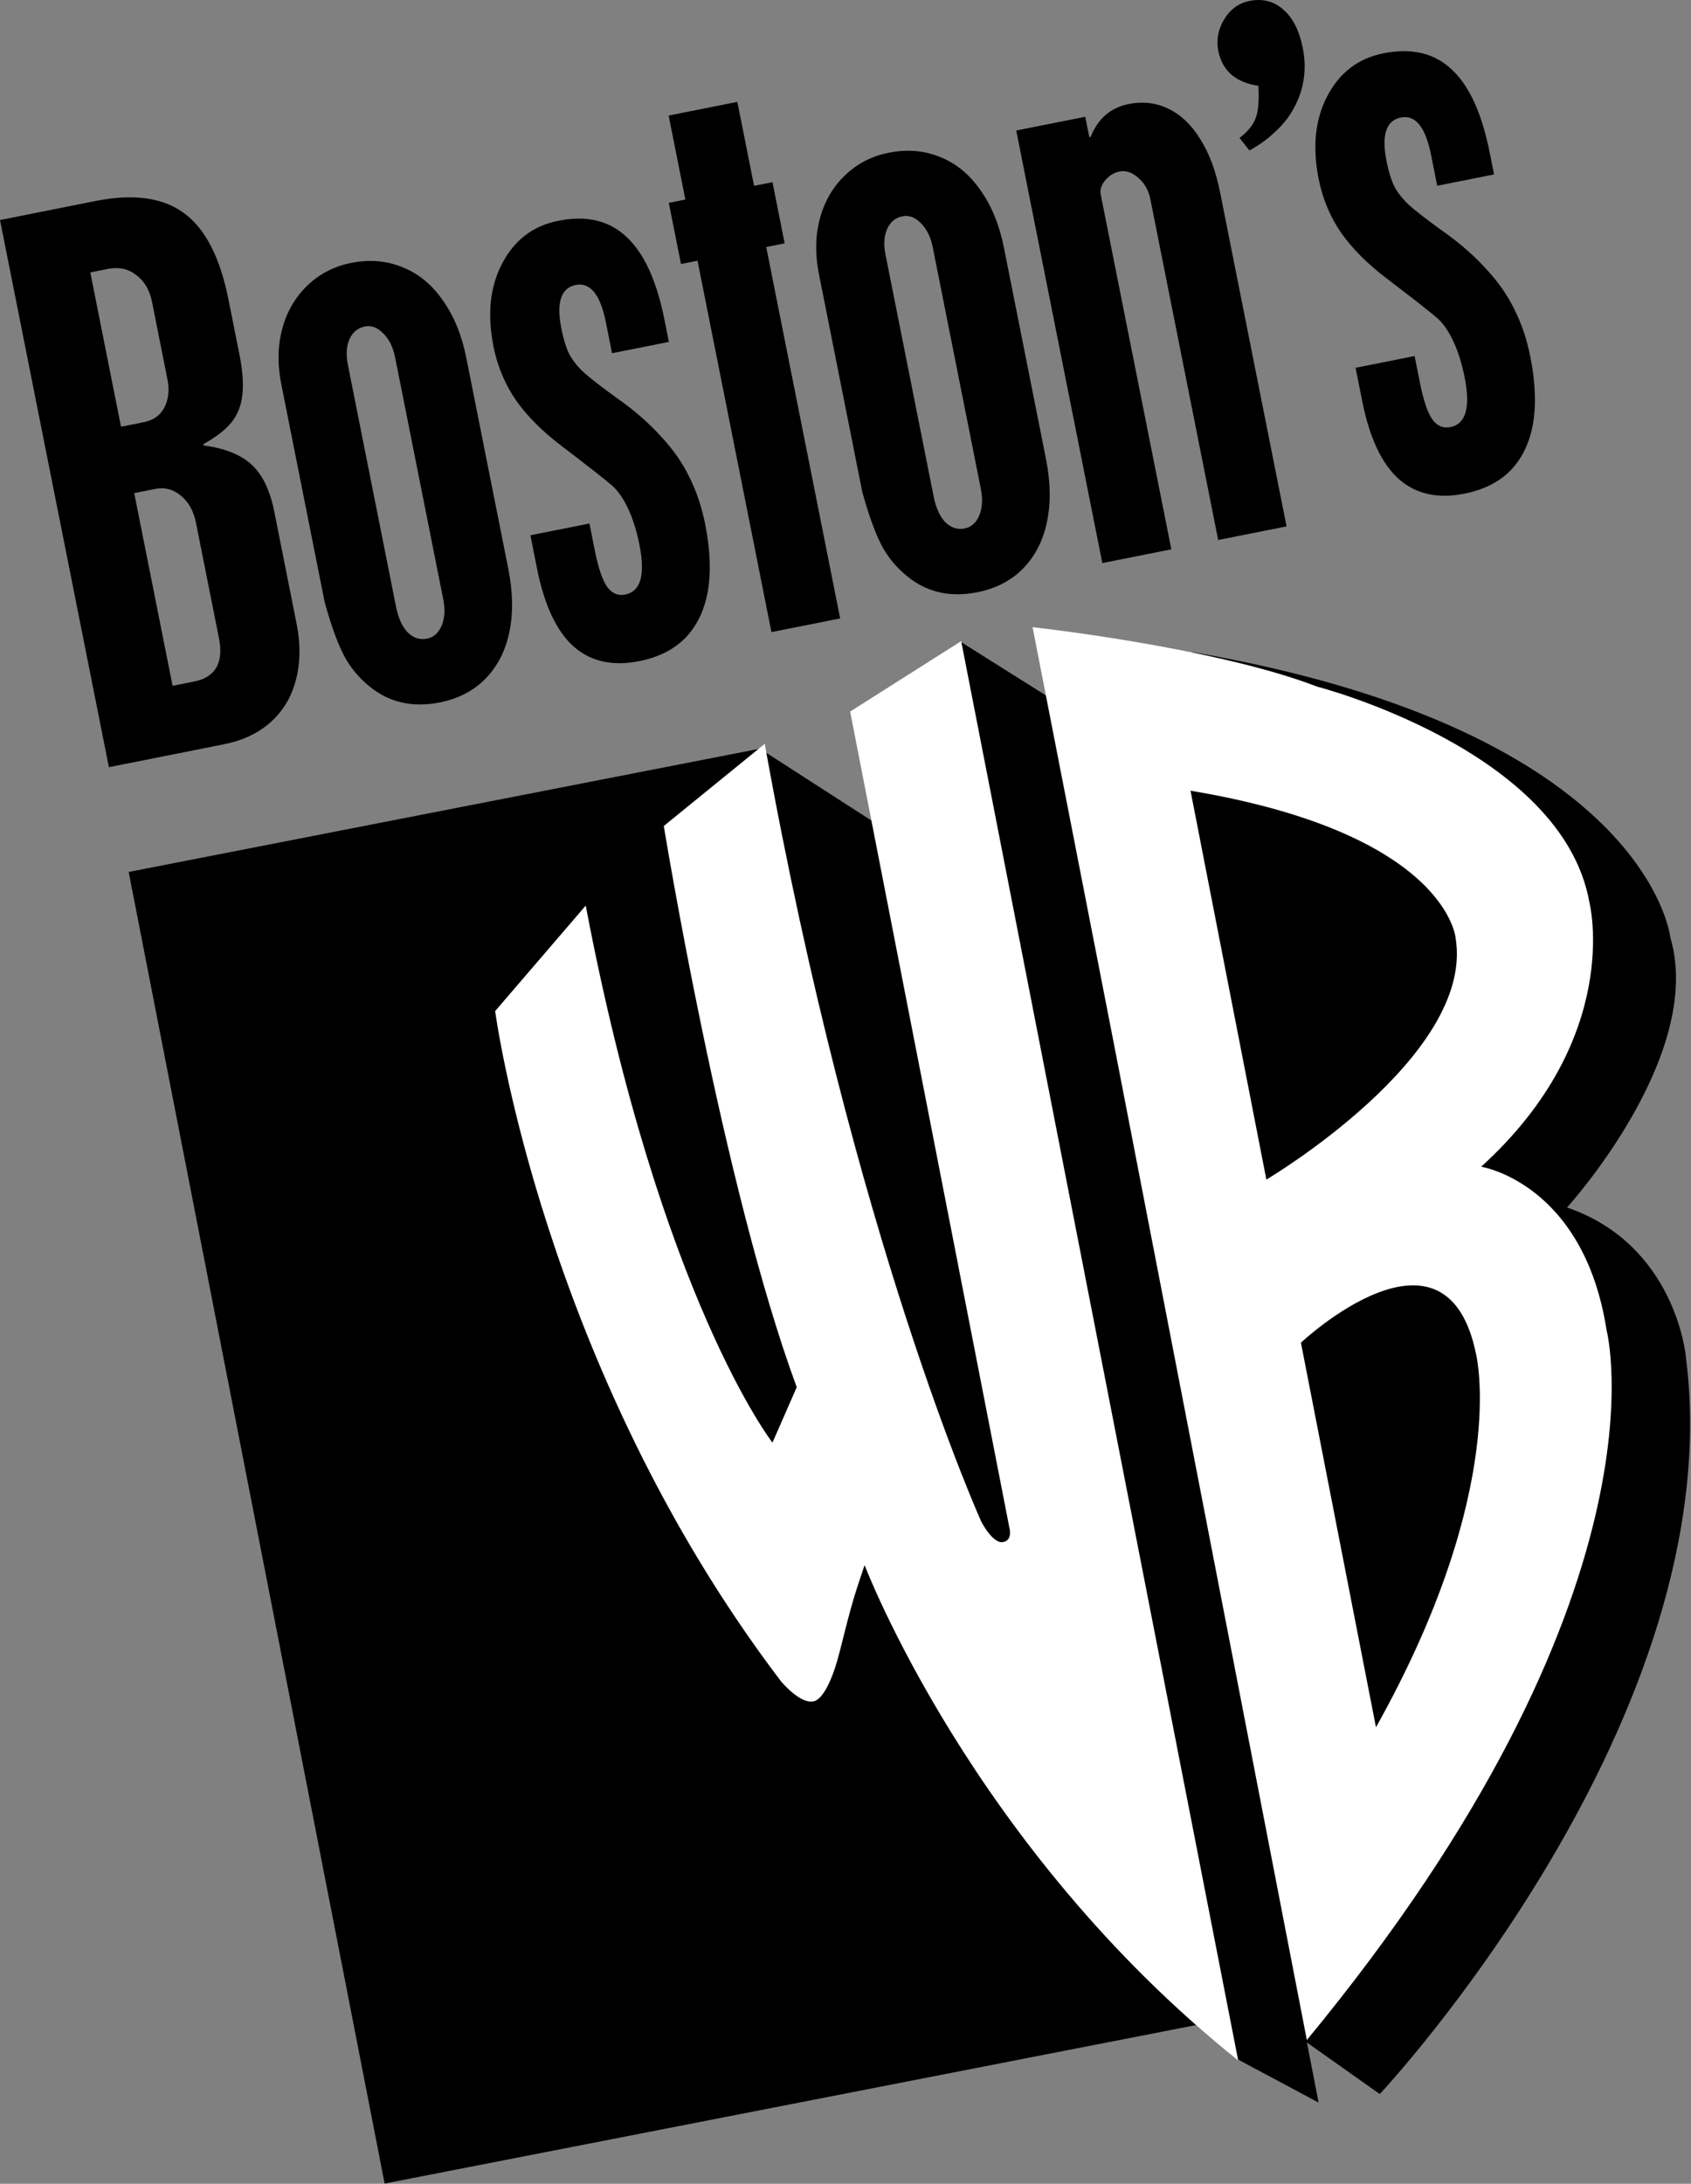
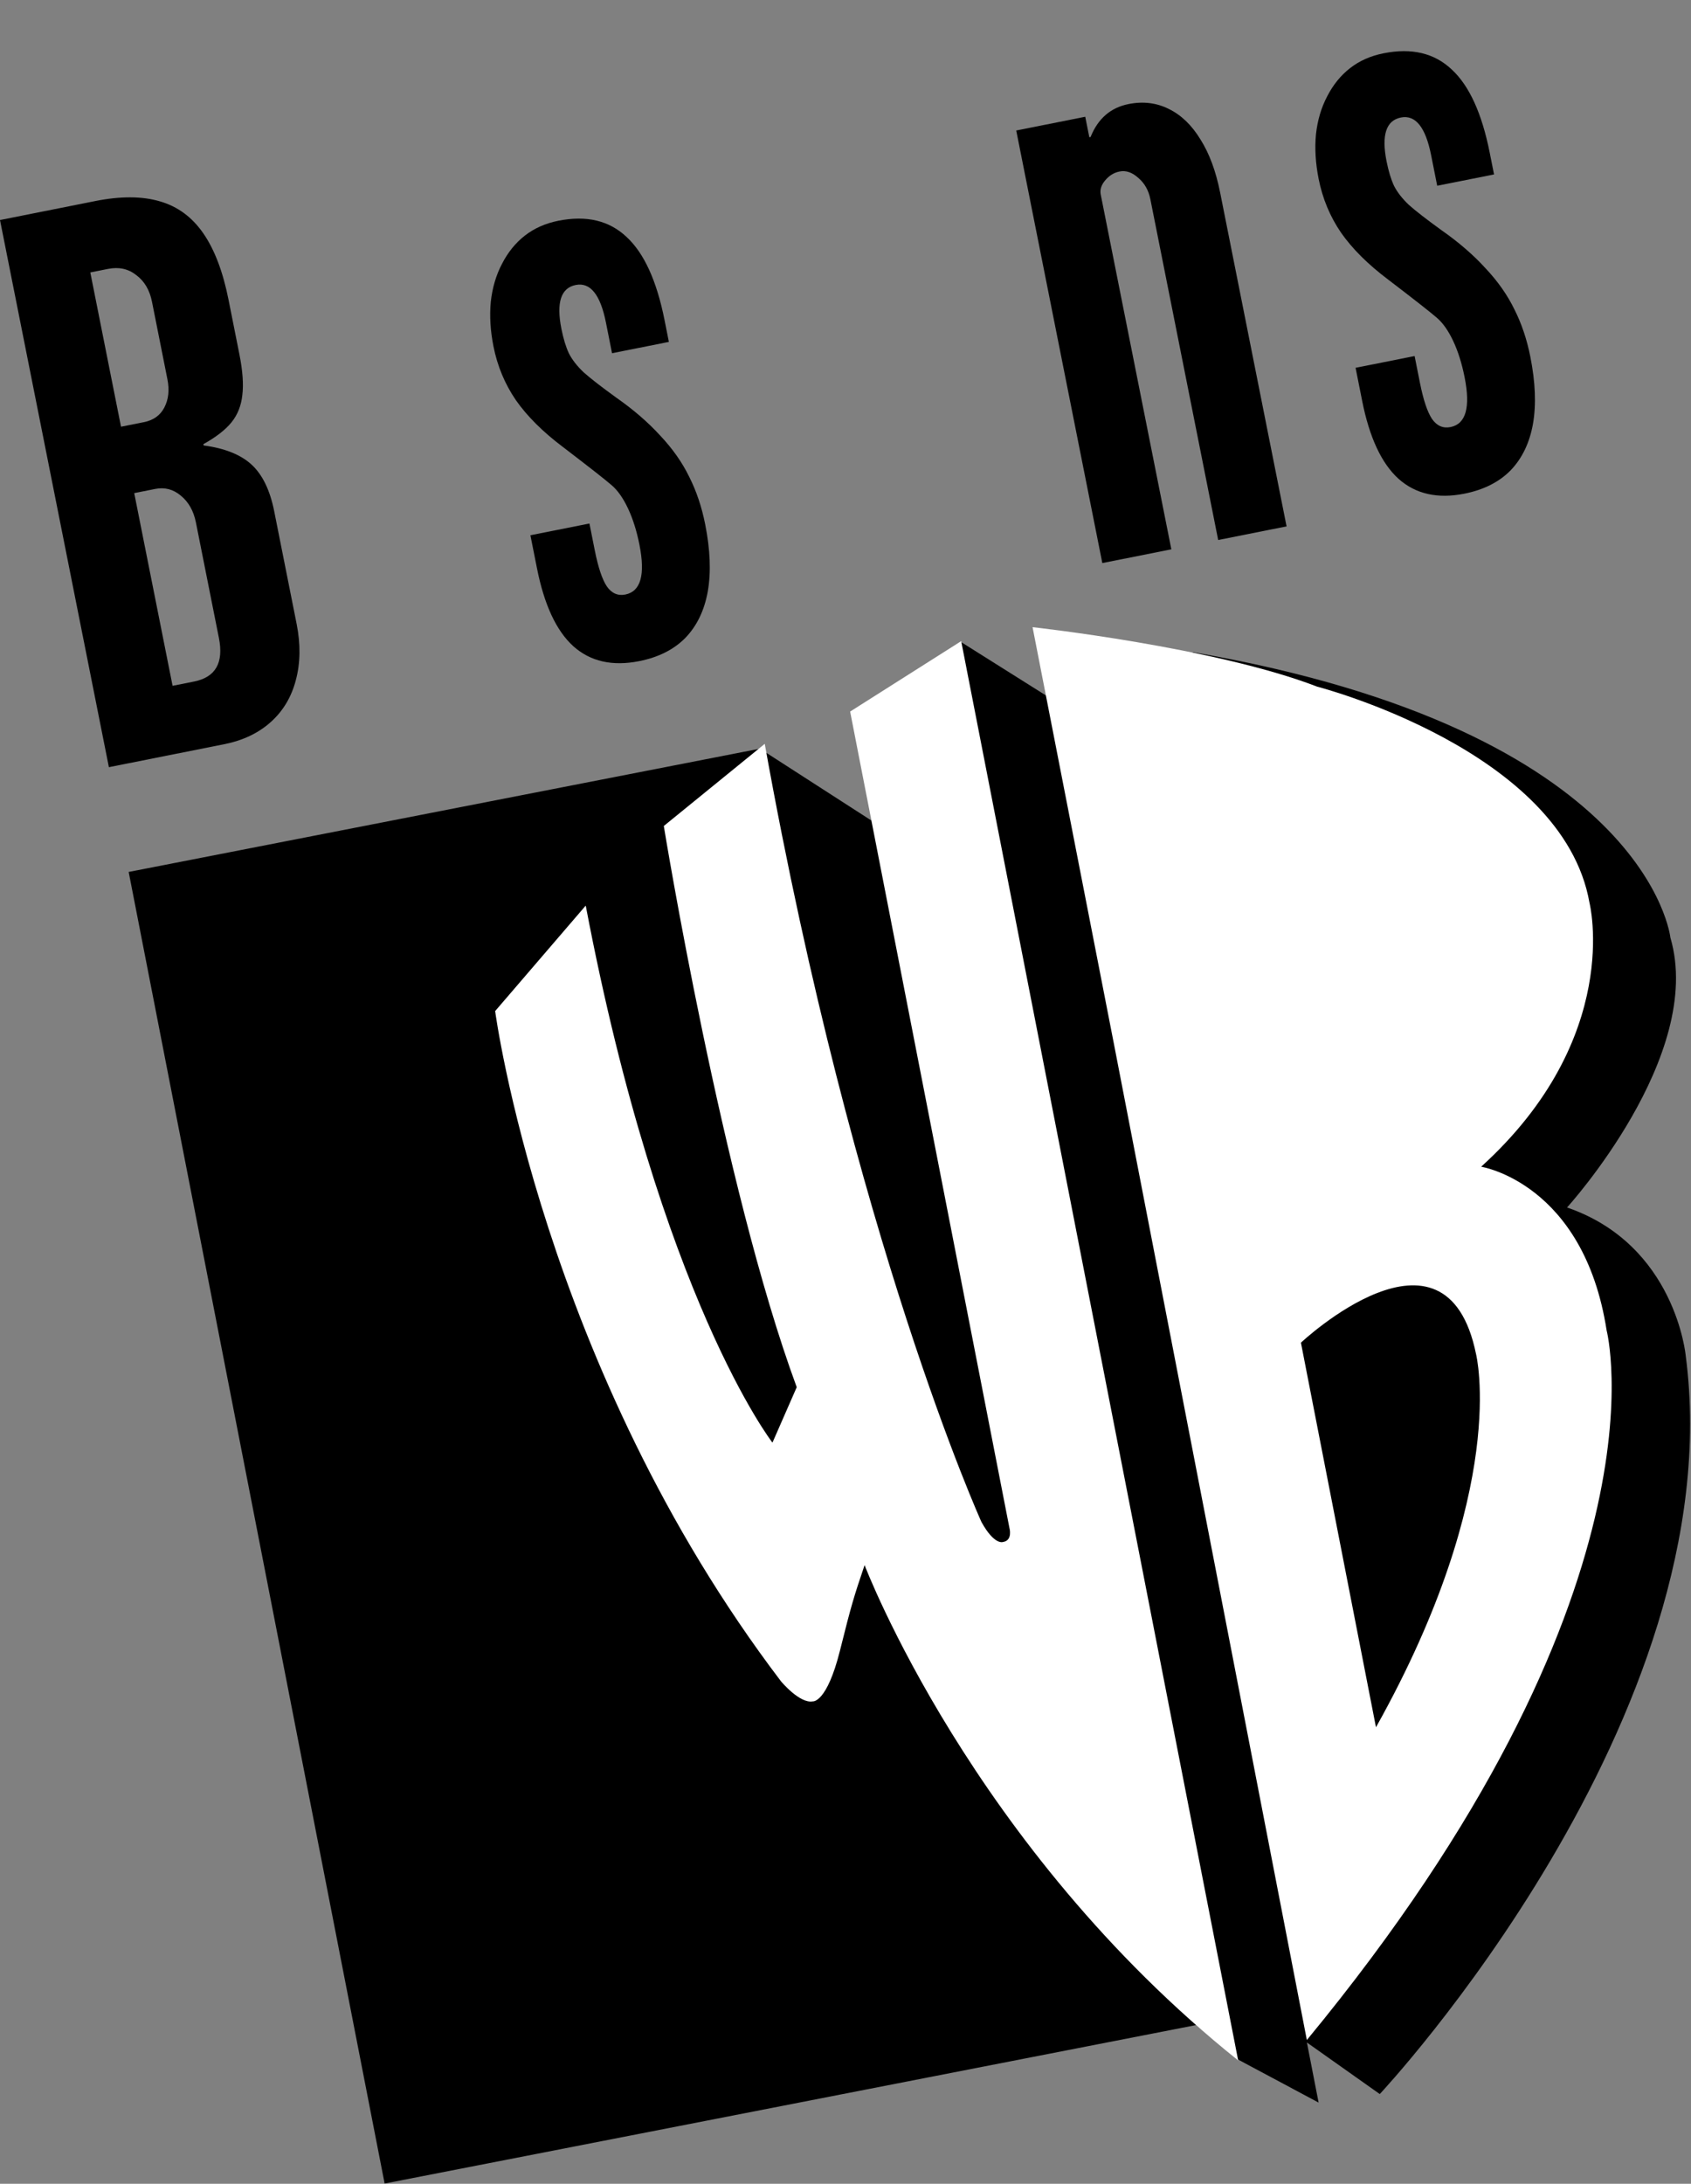
<svg xmlns="http://www.w3.org/2000/svg" xmlns:ns1="http://www.inkscape.org/namespaces/inkscape" xmlns:ns2="http://sodipodi.sourceforge.net/DTD/sodipodi-0.dtd" width="716.141" height="924.581" viewBox="0 0 716.141 924.581" version="1.1" id="svg87" ns1:version="0.92.4 (5da689c313, 2019-01-14)" ns2:docname="WLVI 56 Boston's WB.svg">
  <rect x="0" y="0" width="716.141" height="924.581" fill="#808080" stroke="none" />
  <defs id="defs81" />
  <ns2:namedview id="base" pagecolor="#ffffff" bordercolor="#666666" borderopacity="1.0" ns1:pageopacity="0.0" ns1:pageshadow="2" ns1:zoom="0.175" ns1:cx="-335.56665" ns1:cy="543.66849" ns1:document-units="px" ns1:current-layer="layer1" showgrid="false" ns1:window-width="1600" ns1:window-height="837" ns1:window-x="-8" ns1:window-y="-8" ns1:window-maximized="1" units="px" fit-margin-top="0" fit-margin-left="0" fit-margin-right="0" fit-margin-bottom="0" />
  <g ns1:label="Layer 1" ns1:groupmode="layer" id="layer1" transform="translate(-234.852,-112.25)">
    <g transform="matrix(1.639,-0.326,0.326,1.639,-316.565,67.525)" id="layer1-6" ns1:label="Layer 1">
      <g transform="rotate(12.204,467.389,336.476)" id="g2993">
        <path ns1:connector-curvature="0" style="fill:#000000;fill-rule:nonzero;stroke:none" d="m 591.84,643.983 20.963,10.755 -3.22,-15.176 18.681,12.755 c 0,0 87.888,-96.908 74.42,-188.263 0,0 -3.008,-28.118 -30.709,-37.116 0,0 34.361,-39.035 25.048,-68.799 0,0 -6.371,-52.203 -122.043,-70.264 l -37.017,11.671 -21.81,-13.22 -22.08,45.526 -28.558,-17.736 -159.427,33.894 70.394,331.178 204.969,-43.578 10.39,8.374" id="path2874-2" />
        <path ns1:connector-curvature="0" style="fill:#ffffff;fill-rule:nonzero;stroke:none" d="m 422.046,354.604 -22.507,27.104 c 0,0 13.419,89.961 75.246,168.564 0,0 4.841,5.655 8.168,4.96 0,0 3.543,0.423 6.664,-13.001 2.696,-11.631 3.293,-13.668 5.874,-21.734 0,0 28.315,71 96.755,123.906 l -76.179,-358.377 -27.842,18.31 43.797,206.08 c 0,0 1.002,3.218 -1.58,3.647 0,0 -2.15,0.893 -5.521,-4.979 0,0 -33.469,-70.553 -58.196,-196.21 l -25.231,21.235 c 0,0 16.317,90.754 36.05,141.606 l -5.916,14.146 c 0,0 -28.978,-35.999 -49.582,-135.256" id="path2882-0" />
        <path ns1:connector-curvature="0" style="fill:#ffffff;fill-rule:nonzero;stroke:none" d="m 556.591,387.99 -22.497,-105.802 c 0,0 46.287,4.291 72.374,13.866 0,0 62.447,15 69.905,53.584 0,0 9.209,33.992 -26.338,67.337 0,0 26.055,3.641 32.494,40.953 0,0.002 18.452,66.362 -72.971,181.011 l -52.968,-250.948" id="path2884-6" />
-         <path ns1:connector-curvature="0" style="fill:#000000;fill-rule:nonzero;stroke:none" d="m 574.807,322.947 20.863,98.195 c 0,0 52.282,-32.131 46.95,-61.907 0,0 -2.413,-26.46 -67.813,-36.288" id="path2886-8" />
        <path ns1:connector-curvature="0" style="fill:#000000;fill-rule:nonzero;stroke:none" d="m 605.113,462.31 c -0.002,0 36.169,-35.13 44.42,2.135 0,0 9.164,33.754 -23.778,94.973 l -20.642,-97.108" id="path2888-4" />
      </g>
    </g>
    <path style="font-style:normal;font-variant:normal;font-weight:normal;font-stretch:normal;font-size:155.084px;line-height:1.25;font-family:'Placard Condensed';-inkscape-font-specification:'Placard Condensed, ';letter-spacing:0px;word-spacing:0px;fill:#000000;fill-opacity:1;stroke:none;stroke-width:5.286" d="m 234.852,205.407 46.117,231.657 48.807,-9.716 c 7.936,-1.58 14.51,-4.702 19.723,-9.37 5.213,-4.667 8.756,-10.578 10.631,-17.733 1.946,-7.264 2.06,-15.215 0.341,-23.851 l -9.493,-47.683 c -1.774,-8.912 -4.964,-15.486 -9.566,-19.728 -4.603,-4.241 -11.377,-6.954 -20.321,-8.134 l -0.11,-0.551 c 5.366,-2.978 9.338,-6.062 11.912,-9.248 2.574,-3.187 4.1,-7.024 4.581,-11.514 0.569,-4.507 0.158,-10.251 -1.232,-17.234 l -4.609,-23.15 c -2.359,-11.852 -5.919,-21.221 -10.681,-28.105 -4.762,-6.884 -10.886,-11.398 -18.371,-13.537 -7.503,-2.231 -16.631,-2.276 -27.389,-0.135 z m 38.245,22.189 7.539,-1.501 c 4.585,-0.913 8.565,-0.033 11.938,2.638 3.443,2.562 5.66,6.32 6.647,11.281 l 6.53,32.8 c 0.914,4.594 0.473,8.597 -1.322,12.011 -1.726,3.304 -4.618,5.361 -8.674,6.169 l -9.654,1.922 z m 18.6,93.432 8.863,-1.764 c 4.056,-0.807 7.683,0.142 10.881,2.848 3.285,2.689 5.412,6.469 6.382,11.338 l 9.739,48.923 c 2.085,10.473 -1.415,16.615 -10.497,18.423 l -9.125,1.817 z" id="path862" ns1:connector-curvature="0" />
-     <path style="font-style:normal;font-variant:normal;font-weight:normal;font-stretch:normal;font-size:155.084px;line-height:1.25;font-family:'Placard Condensed';-inkscape-font-specification:'Placard Condensed, ';letter-spacing:0px;word-spacing:0px;fill:#000000;fill-opacity:1;stroke:none;stroke-width:5.286" d="m 383.495,223.578 c -7.142,1.422 -13.292,4.602 -18.45,9.545 -5.158,4.943 -8.708,11.049 -10.654,18.314 -1.946,7.264 -2.085,15.074 -0.421,23.434 l 18.381,92.334 c 2.952,10.683 5.911,18.642 8.878,23.878 2.949,5.144 6.942,9.554 11.983,13.231 7.915,5.683 17.206,7.461 27.875,5.337 7.848,-1.562 14.29,-4.898 19.323,-10.007 5.103,-5.218 8.476,-11.765 10.117,-19.637 1.711,-7.982 1.576,-16.933 -0.399,-26.856 l -17.805,-89.437 c -1.902,-9.555 -5.205,-17.636 -9.912,-24.245 -4.637,-6.718 -10.338,-11.409 -17.102,-14.074 -6.694,-2.774 -13.967,-3.379 -21.815,-1.817 z m 5.906,26.905 c 2.733,-0.544 5.309,0.424 7.728,2.903 2.507,2.462 4.19,5.851 5.05,10.169 l 20.384,102.393 c 0.86,4.318 0.638,8.038 -0.665,11.163 -1.303,3.125 -3.366,4.968 -6.187,5.529 -3.086,0.614 -5.829,-0.272 -8.229,-2.659 -2.312,-2.405 -3.952,-6.043 -4.921,-10.912 L 382.176,266.676 c -0.86,-4.318 -0.62,-7.944 0.72,-10.886 1.34,-2.941 3.507,-4.711 6.505,-5.308 z" id="path864" ns1:connector-curvature="0" />
    <path style="font-style:normal;font-variant:normal;font-weight:normal;font-stretch:normal;font-size:155.084px;line-height:1.25;font-family:'Placard Condensed';-inkscape-font-specification:'Placard Condensed, ';letter-spacing:0px;word-spacing:0px;fill:#000000;fill-opacity:1;stroke:none;stroke-width:5.286" d="m 471.334,205.71 c -5.467,1.088 -10.184,3.175 -14.153,6.258 -3.97,3.083 -7.21,7.071 -9.719,11.964 -2.528,4.801 -4.113,10.18 -4.761,16.135 -0.56,5.938 -0.183,12.212 1.134,18.827 1.664,8.36 4.826,15.947 9.481,22.756 4.744,6.792 11.375,13.4 19.895,19.822 10.918,8.333 17.815,13.74 20.693,16.223 2.54,2.169 4.841,5.435 6.902,9.801 2.061,4.365 3.676,9.488 4.847,15.368 2.542,12.77 0.551,19.804 -5.974,21.103 -3.174,0.632 -5.787,-0.52 -7.838,-3.454 -1.963,-2.952 -3.668,-8.057 -5.113,-15.315 l -2.249,-11.3 -24.999,4.977 2.799,14.058 c 3.073,15.435 8.192,26.401 15.353,32.903 7.249,6.484 16.56,8.595 27.934,6.33 8.2,-1.632 14.738,-4.938 19.613,-9.92 4.857,-5.074 8,-11.623 9.428,-19.644 1.41,-8.113 1.038,-17.589 -1.12,-28.43 -1.463,-7.35 -3.71,-14.019 -6.735,-20.007 -2.956,-6.098 -7.047,-11.921 -12.277,-17.47 -5.16,-5.659 -11.362,-11.013 -18.601,-16.067 -6.318,-4.569 -10.924,-8.143 -13.82,-10.718 -2.826,-2.685 -4.919,-5.372 -6.279,-8.062 -1.272,-2.708 -2.328,-6.173 -3.17,-10.399 -2.213,-11.117 -0.192,-17.296 6.069,-18.543 6.172,-1.229 10.438,4.081 12.797,15.933 l 2.579,12.956 24.074,-4.793 -1.838,-9.234 c -3.31,-16.629 -8.672,-28.362 -16.082,-35.196 -7.341,-6.944 -16.966,-9.231 -28.87,-6.861 z" id="path866" ns1:connector-curvature="0" />
-     <path style="font-style:normal;font-variant:normal;font-weight:normal;font-stretch:normal;font-size:155.084px;line-height:1.25;font-family:'Placard Condensed';-inkscape-font-specification:'Placard Condensed, ';letter-spacing:0px;word-spacing:0px;fill:#000000;fill-opacity:1;stroke:none;stroke-width:5.286" d="m 518.022,161.173 7.078,35.555 -7.01,1.396 5.158,25.908 7.01,-1.396 31.302,157.238 29.099,-5.793 -31.302,-157.238 7.802,-1.553 -5.158,-25.908 -7.802,1.553 -7.078,-35.555 z" id="path868" ns1:connector-curvature="0" />
-     <path style="font-style:normal;font-variant:normal;font-weight:normal;font-stretch:normal;font-size:155.084px;line-height:1.25;font-family:'Placard Condensed';-inkscape-font-specification:'Placard Condensed, ';letter-spacing:0px;word-spacing:0px;fill:#000000;fill-opacity:1;stroke:none;stroke-width:5.286" d="m 611.178,176.92 c -7.142,1.422 -13.292,4.602 -18.45,9.545 -5.158,4.943 -8.708,11.049 -10.654,18.314 -1.946,7.264 -2.085,15.074 -0.421,23.434 l 18.381,92.334 c 2.952,10.683 5.911,18.642 8.878,23.878 2.949,5.144 6.942,9.554 11.983,13.231 7.915,5.683 17.206,7.461 27.875,5.337 7.848,-1.562 14.29,-4.898 19.323,-10.007 5.103,-5.218 8.476,-11.765 10.117,-19.637 1.711,-7.982 1.576,-16.933 -0.399,-26.856 l -17.805,-89.437 c -1.902,-9.555 -5.205,-17.636 -9.912,-24.245 -4.637,-6.718 -10.338,-11.409 -17.102,-14.074 -6.694,-2.774 -13.967,-3.379 -21.815,-1.817 z m 5.906,26.905 c 2.733,-0.544 5.313,0.423 7.731,2.903 2.507,2.462 4.19,5.851 5.05,10.169 l 20.384,102.393 c 0.86,4.318 0.635,8.039 -0.668,11.163 -1.303,3.125 -3.366,4.968 -6.187,5.529 -3.086,0.614 -5.829,-0.272 -8.229,-2.659 -2.312,-2.405 -3.952,-6.043 -4.921,-10.912 L 609.859,220.019 c -0.86,-4.318 -0.62,-7.944 0.72,-10.886 1.34,-2.941 3.507,-4.711 6.505,-5.308 z" id="path870" ns1:connector-curvature="0" />
    <path style="font-style:normal;font-variant:normal;font-weight:normal;font-stretch:normal;font-size:155.084px;line-height:1.25;font-family:'Placard Condensed';-inkscape-font-specification:'Placard Condensed, ';letter-spacing:0px;word-spacing:0px;fill:#000000;fill-opacity:1;stroke:none;stroke-width:5.286" d="m 712.776,156.313 c -7.583,1.51 -12.938,6.158 -16.064,13.944 l -0.529,0.105 -1.728,-8.68 -29.229,5.819 36.46,183.146 29.229,-5.819 -29.903,-150.21 c -0.402,-2.021 0.211,-4.006 1.84,-5.954 1.699,-2.057 3.74,-3.324 6.121,-3.798 2.733,-0.544 5.386,0.361 7.963,2.712 2.647,2.243 4.347,5.248 5.096,9.014 l 28.724,144.285 28.963,-5.766 -28.148,-141.392 c -1.792,-9.004 -4.561,-16.474 -8.31,-22.413 -3.679,-6.049 -8.159,-10.363 -13.439,-12.941 -5.192,-2.596 -10.874,-3.282 -17.046,-2.053 z" id="path872" ns1:connector-curvature="0" />
-     <path style="font-style:normal;font-variant:normal;font-weight:normal;font-stretch:normal;font-size:155.084px;line-height:1.25;font-family:'Placard Condensed';-inkscape-font-specification:'Placard Condensed, ';letter-spacing:0px;word-spacing:0px;fill:#000000;fill-opacity:1;stroke:none;stroke-width:5.286" d="m 764.058,112.64 c -4.585,0.913 -8.189,3.541 -10.808,7.883 -2.549,4.233 -3.364,8.647 -2.45,13.24 1.683,8.452 7.339,13.392 16.973,14.817 0.359,5.946 0.012,10.409 -1.044,13.389 -0.969,2.963 -3.281,5.858 -6.935,8.686 l 4.223,5.319 c 4.116,-2.348 7.33,-4.61 9.646,-6.791 2.422,-2.106 4.579,-4.398 6.469,-6.875 6.436,-9.113 8.586,-19.047 6.446,-29.796 -1.445,-7.258 -4.166,-12.636 -8.164,-16.138 -4.016,-3.594 -8.8,-4.84 -14.355,-3.735 z" id="path874" ns1:connector-curvature="0" />
    <path style="font-style:normal;font-variant:normal;font-weight:normal;font-stretch:normal;font-size:155.084px;line-height:1.25;font-family:'Placard Condensed';-inkscape-font-specification:'Placard Condensed, ';letter-spacing:0px;word-spacing:0px;fill:#000000;fill-opacity:1;stroke:none;stroke-width:5.286" d="m 820.794,134.81 c -5.467,1.088 -10.184,3.175 -14.153,6.258 -3.97,3.083 -7.21,7.071 -9.719,11.964 -2.528,4.801 -4.116,10.181 -4.764,16.136 -0.56,5.938 -0.179,12.212 1.138,18.826 1.664,8.36 4.822,15.947 9.478,22.757 4.744,6.792 11.378,13.399 19.899,19.822 10.918,8.333 17.815,13.74 20.693,16.223 2.54,2.169 4.841,5.435 6.902,9.801 2.061,4.365 3.676,9.488 4.847,15.368 2.542,12.77 0.551,19.804 -5.974,21.103 -3.174,0.632 -5.79,-0.519 -7.841,-3.454 -1.963,-2.952 -3.665,-8.058 -5.11,-15.316 l -2.249,-11.3 -24.999,4.977 2.799,14.058 c 3.073,15.435 8.188,26.401 15.349,32.903 7.249,6.484 16.563,8.594 27.938,6.33 8.2,-1.633 14.738,-4.938 19.613,-9.92 4.857,-5.074 8,-11.623 9.428,-19.644 1.41,-8.113 1.035,-17.589 -1.124,-28.43 -1.463,-7.35 -3.706,-14.02 -6.732,-20.008 -2.956,-6.098 -7.047,-11.921 -12.277,-17.47 -5.16,-5.659 -11.362,-11.013 -18.601,-16.067 -6.318,-4.569 -10.924,-8.143 -13.82,-10.718 -2.826,-2.685 -4.922,-5.371 -6.283,-8.061 -1.272,-2.708 -2.328,-6.173 -3.17,-10.399 -2.213,-11.117 -0.188,-17.297 6.072,-18.543 6.172,-1.229 10.438,4.081 12.797,15.933 l 2.579,12.956 24.071,-4.792 -1.838,-9.234 c -3.31,-16.629 -8.672,-28.362 -16.082,-35.196 -7.341,-6.944 -16.963,-9.232 -28.866,-6.862 z" id="path876" ns1:connector-curvature="0" />
  </g>
</svg>